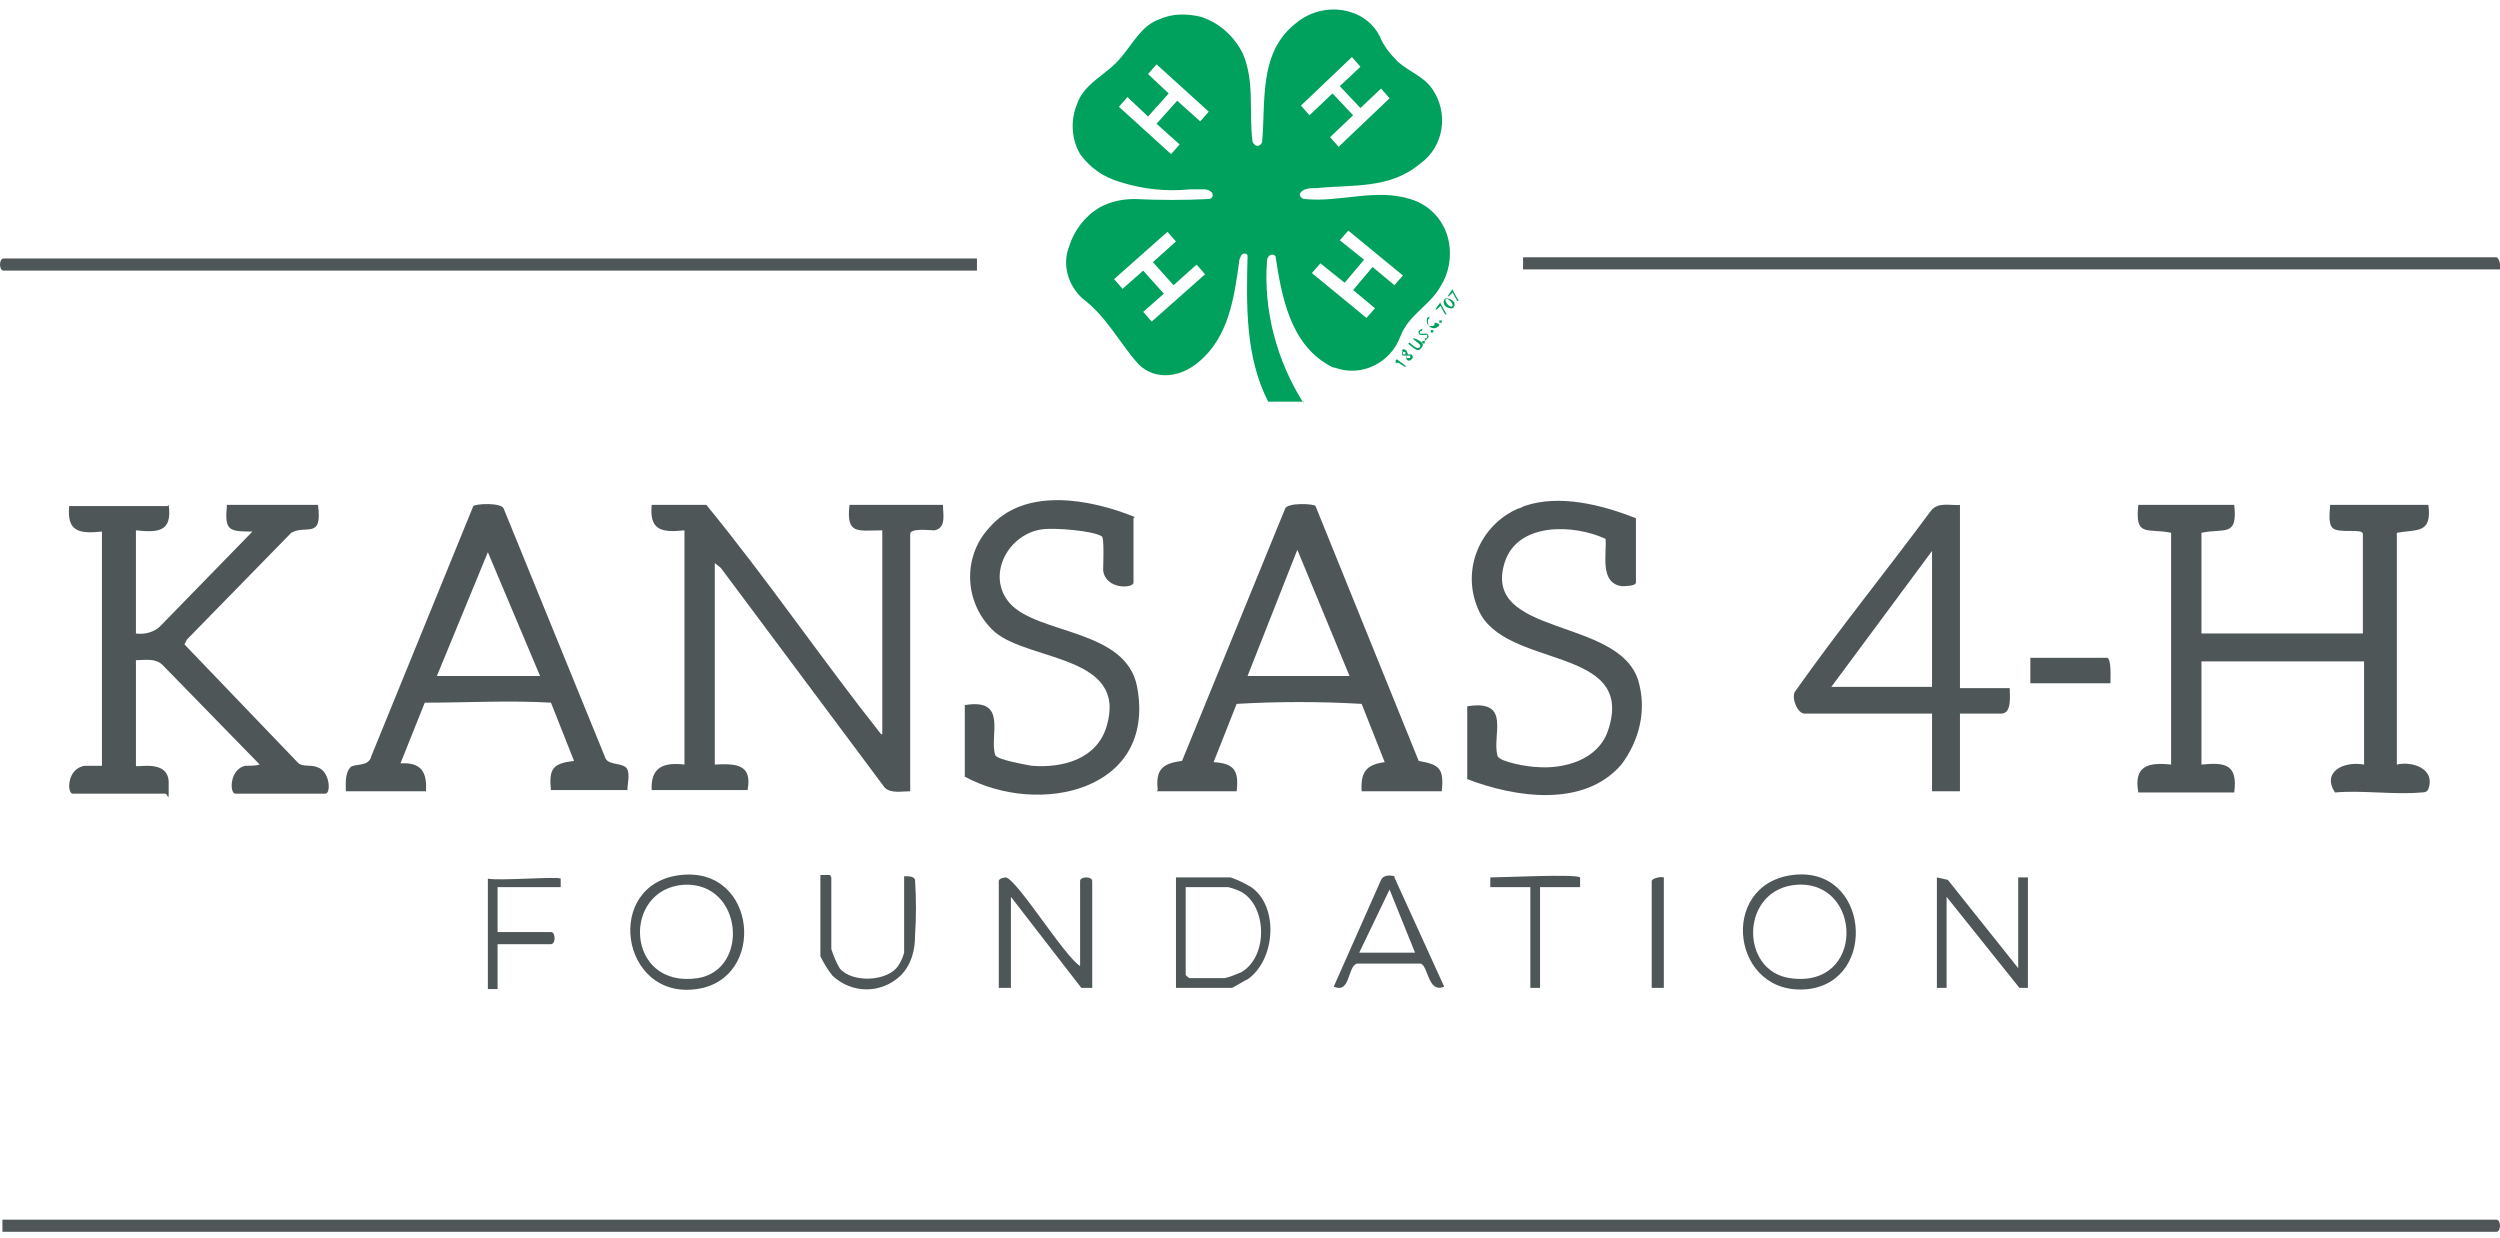
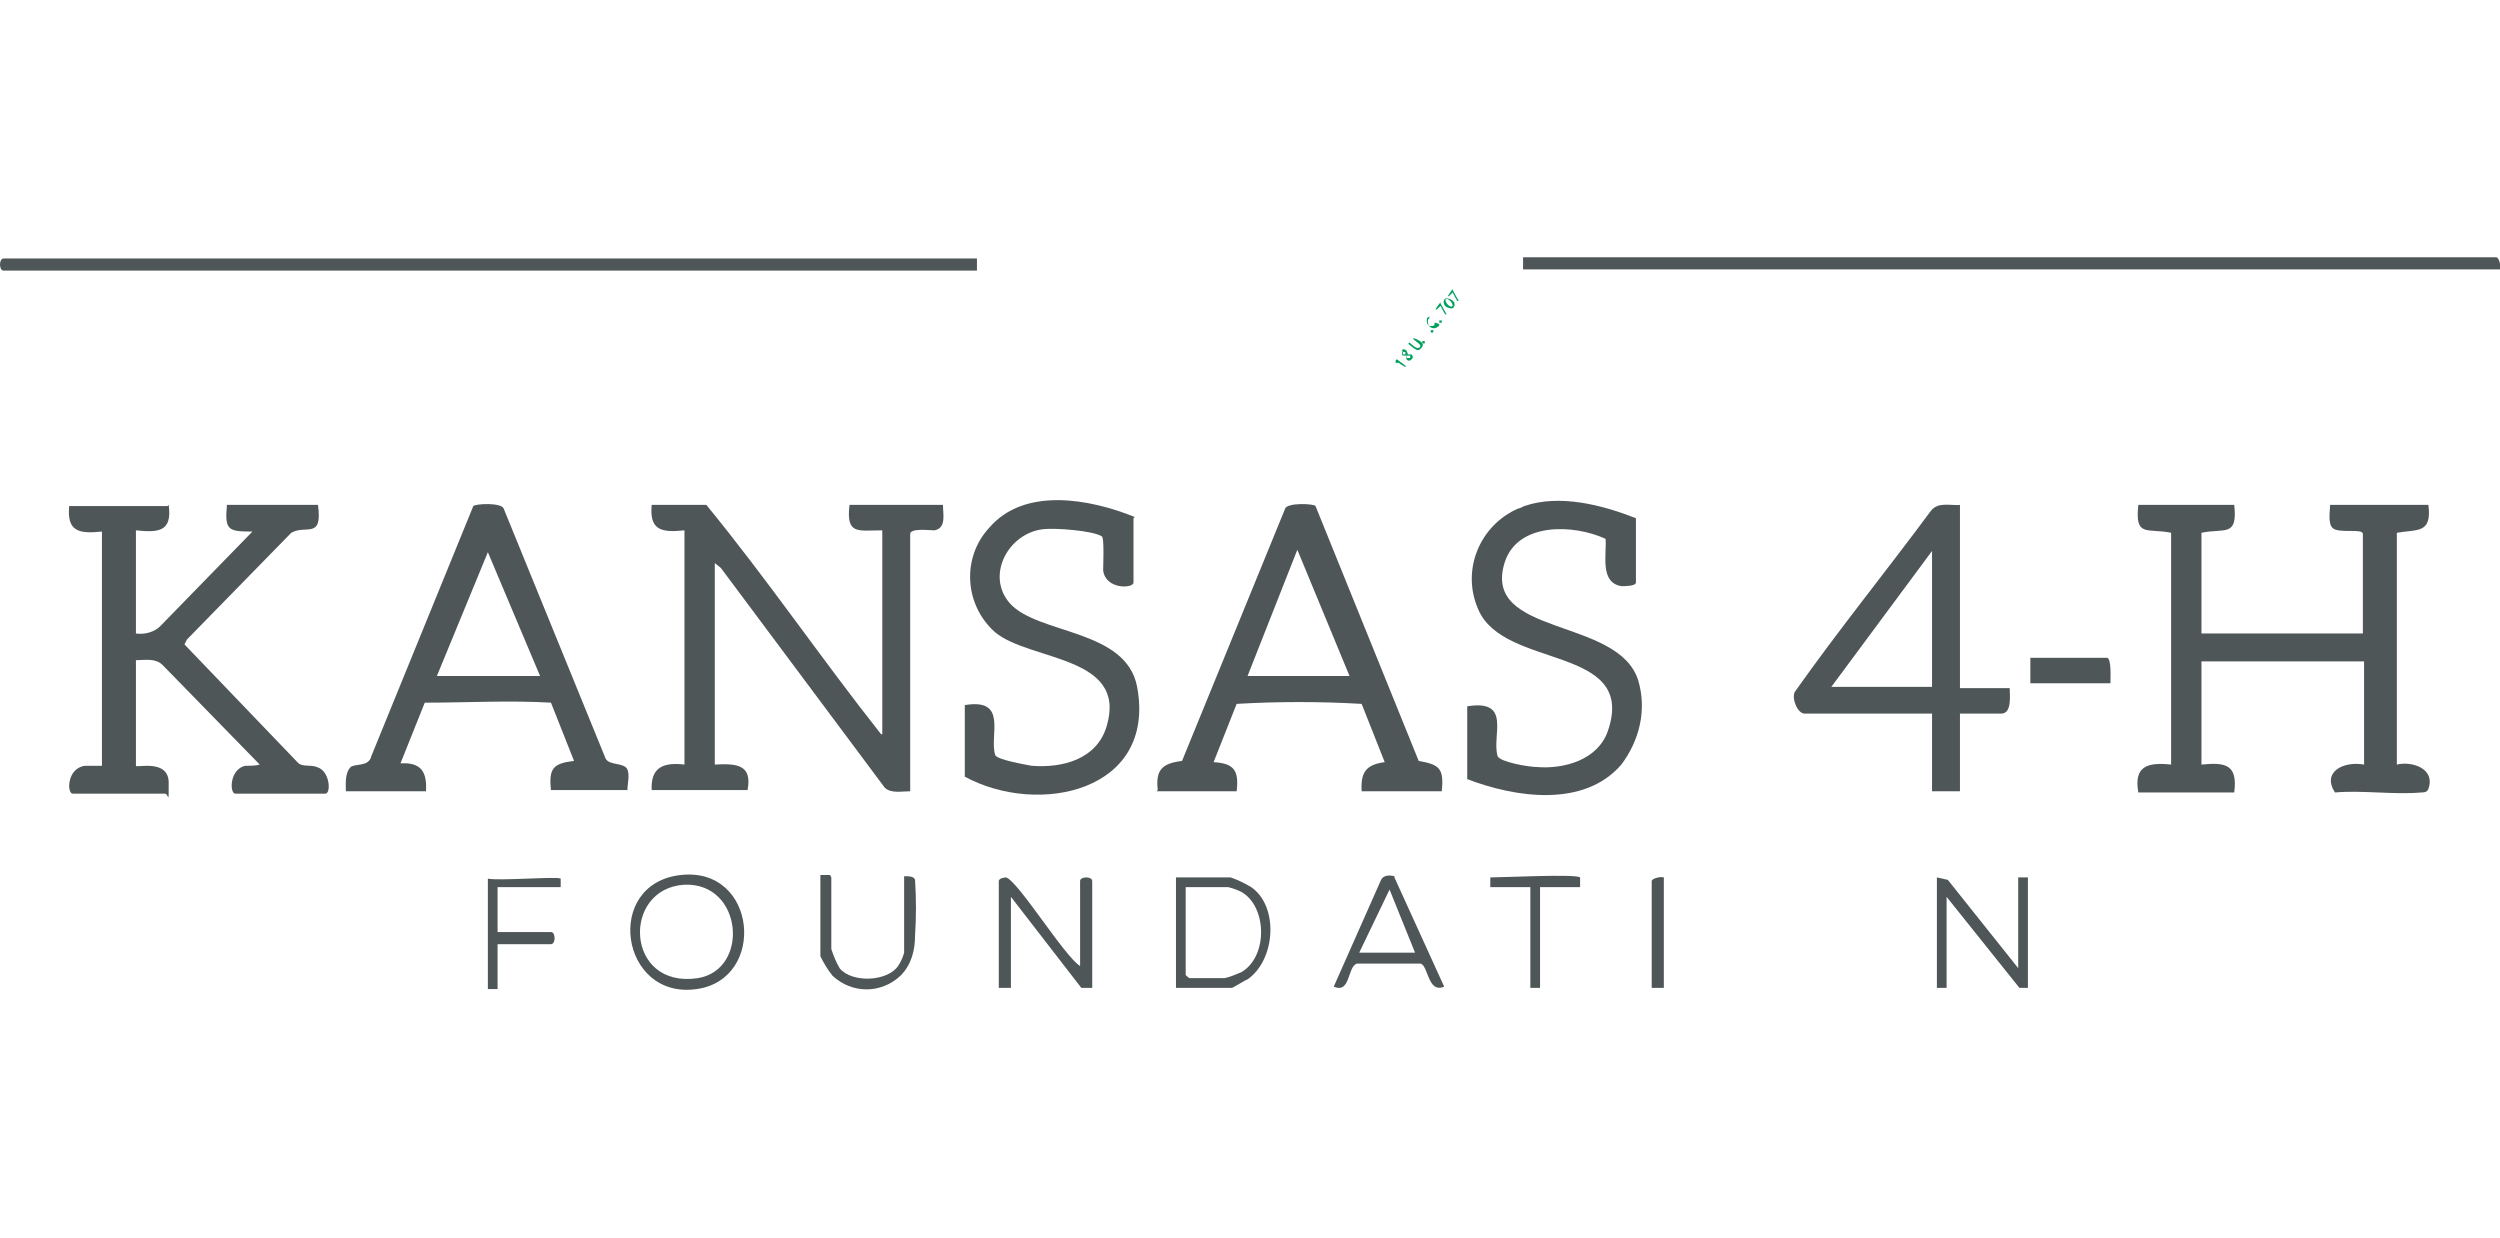
<svg xmlns="http://www.w3.org/2000/svg" id="Layer_2" version="1.1" viewBox="0 0 206 102">
  <defs>
    <style>
      .st0 {
        fill: #4f5657;
      }

      .st1 {
        fill: #00a05d;
      }
    </style>
  </defs>
  <g id="Group_48">
    <g id="Group_48-2">
      <path id="Path_972" class="st0" d="M184.1,41.6c.3,2.7-.8,1.9-2.7,2.3v8.3h13.3v-8.2c0-.5-2,0-2.5-.5-.4-.4-.2-1.4-.2-1.9h8.1c.3,2.4-.9,2-2.6,2.3v19.1c1.2-.3,3.2.3,2.6,2-.1.3-.4.3-.6.3-2.2.2-4.9-.2-7.1,0-1.1-1.7.7-2.6,2.4-2.3v-8.5h-13.4v8.5c2-.2,3,0,2.7,2.3h-7.9c-.4-2.2.8-2.5,2.7-2.3v-19.1c-2-.4-3,.4-2.7-2.3h8Z" />
-       <path id="Path_973" class="st0" d="M.2,101.5v-1h205.5c.4,0,.4,1,0,1H.2Z" />
      <path id="Path_974" class="st0" d="M72.7,60.5v-16.8c-2,0-3,.4-2.7-2.1h7.7c0,.8.3,1.9-.7,2.1-.4,0-2-.2-2,.3v21.2c-.7,0-1.6.2-2.1-.3l-13.5-18.1-.5-.4v16.6c1.8-.1,3.1,0,2.7,2.1h-7.9c-.1-1.9,1-2.3,2.7-2.1v-19.3c-1.9.2-2.9,0-2.7-2.1h4.5c5,6.1,9.5,12.7,14.4,18.9h0Z" />
      <path id="Path_975" class="st0" d="M13.9,41.6c.3,2.2-.8,2.3-2.7,2.1v8.5c.7.1,1.5-.1,2-.6l7.6-7.8c-2,0-2.3-.1-2.1-2.2h7.5c.4,2.9-1,1.6-2.2,2.3l-8.6,8.8-.2.4,9.4,9.8c.4.3,1,.1,1.5.3,1.1.3,1.2,2.2.7,2.2h-7.4c-.5,0-.5-2,.8-2.3.4,0,.9,0,1.2-.1l-8-8.2c-.6-.6-1.5-.4-2.2-.4v8.7c0,.2,2.7-.6,2.7,1.4s0,.9-.3.9h-7.6c-.5,0-.5-2.1,1-2.3.3,0,1.4,0,1.4,0v-19.3c-1.9.2-2.9,0-2.7-2.1h8.1,0Z" />
      <path id="Path_976" class="st0" d="M95.4,65.1c-.2-1.7.4-2.2,2-2.4l8.5-20.8c.2-.5,2.4-.4,2.5-.2l8.5,21c1.7.3,2.1.6,1.9,2.5h-6.6c-.1-1.6.4-2.2,1.9-2.4l-1.9-4.8c-3.4-.2-6.9-.2-10.3,0l-1.9,4.8c1.7.1,2.1.7,1.9,2.4h-6.6ZM111.2,55.7l-4.3-10.4-4.1,10.4h8.3Z" />
      <path id="Path_977" class="st0" d="M51.8,65.1h-6.4c-.2-1.8.2-2.2,1.9-2.4l-1.9-4.8c-3.4-.2-7,0-10.4,0l-2,5c1.7-.1,2.2.7,2.1,2.3h-6.6c0-.6-.1-1.5.4-2,.4-.3,1.5,0,1.7-.9l8.4-20.6c.2-.2,2.3-.3,2.5.2l8.4,20.6c.3.6,1.5.3,1.8.9.2.5,0,1.2,0,1.7h0ZM36,55.7h8.5l-4.3-10.2-4.2,10.2Z" />
      <path id="Path_978" class="st0" d="M93.4,42.7v5.3c0,.5-2.3.6-2.5-1,0-.5.1-2.6-.1-2.8-.8-.5-3.9-.7-4.8-.6-2.9.3-4.8,3.8-2.8,6.1,2.3,2.6,9.6,2.1,10.5,6.9,1.6,8.6-8.1,10.7-14.2,7.4v-5.9c3.6-.6,2,2.5,2.5,4.1.1.4,2.5.8,3,.9,2.5.2,5.4-.5,6.2-3.3,1.7-5.8-6.3-5.3-9.2-7.7-2.5-2.2-2.8-6.1-.5-8.6,0,0,0,0,0,0,2.9-3.4,8.3-2.4,12-.9h0Z" />
      <path id="Path_979" class="st0" d="M134.8,42.7v5.3c0,.3-.9.3-1.2.3-1.8-.3-1.2-2.6-1.3-3.9-2.6-1.2-7.2-1.4-8.3,1.9-2,6.2,9.4,4.5,11,9.8.7,2.4.1,4.9-1.4,6.9-3.1,3.6-8.8,2.7-12.7,1.2v-6c3.7-.6,2,2.4,2.5,4.1.2.5,2.6.9,3.2.9,2.3.2,5.1-.6,5.9-3,2.4-7.1-8.6-5-10.7-10-1.4-3.2.1-6.9,3.3-8.3.1,0,.3-.1.5-.2,2.9-1,6.4-.1,9.2,1h0Z" />
      <path id="Path_980" class="st0" d="M161.5,41.6v15.1h4.1c0,.6.2,2.1-.7,2.1h-3.4v6.4h-2.3v-6.4h-10.5c-.6,0-1.1-1.3-.8-1.8,3.6-5.1,7.5-9.9,11.2-14.9.6-.8,1.7-.4,2.5-.5h0ZM159.2,56.6v-11.2l-8.3,11.2h8.3Z" />
      <path id="Path_981" class="st0" d="M206,22.2h-80.5v-1h80.2c.2,0,.4.7.3,1Z" />
      <path id="Path_982" class="st0" d="M80.5,21.3v1H.3c-.4,0-.4-1,0-1h80.2Z" />
      <path id="Path_983" class="st0" d="M89,79.6v-7c0-.4,1-.4,1,0v8.8h-.9s-5.8-7.5-5.8-7.5v7.5h-1v-8.8c0-.2.4-.3.6-.3,1,.3,4.8,6.5,6.1,7.3h0Z" />
      <path id="Path_984" class="st0" d="M56.1,72.1c6.3-.7,7.1,8.6,1.3,9.4-6.3.9-7.7-8.7-1.3-9.4ZM56.4,72.9c-5.2.3-4.9,8.6,1.1,7.7,4.3-.7,3.7-7.9-1.1-7.7h0Z" />
-       <path id="Path_985" class="st0" d="M147.7,72.1c6.3-.8,7.1,8.7,1.3,9.4-6.3.7-7.5-8.6-1.3-9.4ZM148.1,72.9c-4.7.3-4.8,7.1-.6,7.7,6.2.9,6-8,.6-7.7h0Z" />
      <path id="Path_986" class="st0" d="M166.3,79.8v-7.5c.3,0,.5,0,.8,0v9.1h-.7s-6-7.5-6-7.5v7.5c-.3,0-.5,0-.8,0v-9.1l.9.2,5.9,7.4h0Z" />
      <path id="Path_987" class="st0" d="M96.9,81.4v-9.1h4.5c.6.2,1.2.5,1.7.8,2.3,1.6,2,6-.3,7.6-.1,0-1.2.7-1.3.7h-4.7ZM97.7,73.1v7.2c0,.1.2.2.3.3h2.9c.5-.1.9-.3,1.4-.5,2.2-1.3,2.1-5.4,0-6.6-.4-.2-.7-.3-1.1-.4h-3.4Z" />
      <path id="Path_988" class="st0" d="M114.9,72.3l4.1,9c-1.4.6-1.3-1.9-2-1.9-1.7,0-3.5,0-5.2,0-.8.3-.5,2.5-1.9,1.9l3.9-8.8c.2-.4.7-.4,1.1-.3h0ZM116.6,78.5l-2.1-5.2-2.5,5.2h4.6Z" />
      <path id="Path_989" class="st0" d="M68.5,72.3v5.9c.2.6.4,1.1.7,1.6,1,1.2,3.9,1.1,4.8-.2.2-.3.4-.7.5-1.1v-6.3c.4,0,.8,0,.9.3.1,1.5.1,3.1,0,4.6,0,1.2-.3,2.4-1.2,3.3-1.6,1.5-4,1.5-5.6,0-.4-.5-.7-1-1-1.6v-6.7s.6,0,.8,0h0Z" />
      <path id="Path_990" class="st0" d="M46.2,72.3c0,.3,0,.5,0,.8h-5.2v3.7h4.4c.4,0,.4,1,0,1h-4.4v3.7c-.3,0-.5,0-.8,0v-9.1c.8.2,5.8-.2,6,0h0Z" />
      <path id="Path_991" class="st0" d="M173.9,56.3h-6.6v-2.1h6.3c.4,0,.3,1.7.3,2.1Z" />
      <path id="Path_992" class="st0" d="M130.2,72.3c0,.3,0,.5,0,.8h-3.3v8.3c-.3,0-.5,0-.8,0v-8.3h-3.3c0-.3,0-.5,0-.8,1,0,7.1-.3,7.4,0h0Z" />
      <path id="Path_993" class="st0" d="M137.1,72.3v9.1h-1v-8.8c0-.2.7-.4,1-.3Z" />
    </g>
    <g id="Group_49">
-       <path id="Path_994" class="st1" d="M111.4,4.7l-4.2,4,.7.8,1.9-1.8,1.7,1.8-1.9,1.8.7.8,4.2-4-.7-.8-1.7,1.6-1.7-1.8,1.7-1.6-.7-.8h0ZM107.4,33.1h-2.9c-1.9-3.7-1.8-8-1.7-12,0-.2-.3-.3-.5-.1-.1.2-.2.4-.2.6-.4,3-.9,6.2-3.3,8.2-.7.6-1.5,1-2.4,1.1-1,.1-1.9-.2-2.6-.9-1.6-1.8-2.6-3.9-4.6-5.4-1.2-1.1-1.7-2.8-1.1-4.3.4-1.3,1.3-2.5,2.5-3.2.9-.5,1.9-.7,2.9-.7,2,.1,4.1.1,6.1,0,.2,0,.4-.2.3-.4,0,0,0,0,0-.1-.2-.2-.4-.3-.7-.3-.4,0-.7,0-1.1,0-2,.2-3.9,0-5.8-.6-1.4-.4-2.5-1.2-3.3-2.3-.7-1.2-.8-2.7-.3-4,.6-1.9,2.5-2.5,3.7-4,1-1.2,1.7-2.6,3.1-3.1,1.1-.5,2.3-.5,3.5-.2,1.5.5,2.7,1.6,3.4,3,1,2.3.5,4.8.8,7.2,0,.2.3.5.5.4.1,0,.3-.2.3-.3.3-3.4-.3-7.4,2.8-9.8,1.2-1,2.9-1.4,4.5-.9,1,.3,1.9,1,2.4,2,.3.8.9,1.5,1.5,2.1.9.8,2.1,1.2,2.8,2.2,1.4,2,1,4.8-1,6.2-2.5,2.1-5.6,1.7-8.5,2-.5,0-1.2,0-1.4.5,0,.2.2.4.4.4,2.9.3,5.8-.9,8.7,0,1.7.5,2.9,1.9,3.2,3.6.2,1.2,0,2.5-.7,3.6-.9,1.6-2.6,2.3-3.3,4.1-.8,2.2-3.2,3.4-5.4,2.6-.2,0-.3-.1-.5-.2-3.2-1.8-3.9-5.7-4.4-9-.3-.3-.7,0-.7.4-.3,4.1.8,8.2,3,11.7h0ZM115.6,22.7l-4.5-3.7-.7.8,2,1.6-1.6,1.9-2-1.6-.7.8,4.5,3.7.7-.8-1.8-1.5,1.6-1.9,1.8,1.5.7-.8h0ZM94.9,26.5l4.4-3.9-.7-.8-1.9,1.7-1.7-1.9,1.9-1.7-.7-.8-4.4,3.9.7.8,1.7-1.5,1.7,1.9-1.7,1.5.7.8h0ZM92.2,8.8l4.3,3.9.7-.8-1.9-1.7,1.7-1.9,1.9,1.7.7-.8-4.3-3.9-.7.8,1.7,1.6-1.7,1.9-1.7-1.6-.7.8h0Z" />
      <path id="Path_995" class="st1" d="M115.2,29.7h0v.2s-.2,0-.2,0v-.2s.1-.1.1-.1l.8.6h-.1c0,.1-.7-.4-.7-.4h0Z" />
      <path id="Path_996" class="st1" d="M115.6,29c0,0,0,.1,0,.2,0,0,0,0,0,0,0,0,.2,0,.2,0,0,0,0-.1,0-.2,0,0-.1,0-.2,0,0,0,0,0,0,0h0ZM116.2,29.5c0,0,0-.2,0-.2,0,0,0,0,0,0,0,0-.2,0-.3,0,0,0,0,.2,0,.2,0,0,.2,0,.2,0,0,0,0,0,0,0h0ZM115.5,28.9c0-.1.2-.2.4,0,0,0,.1.2.1.3h0c0,0,.2,0,.3,0,.1.1.2.3,0,.4,0,0,0,0,0,0,0,.1-.3.2-.4,0,0,0,0,0,0,0,0,0-.1-.2,0-.3h0c0,0-.2,0-.3,0-.1,0-.1-.3,0-.4,0,0,0,0,0,0h0Z" />
      <path id="Path_997" class="st1" d="M116.1,28.2l.5.4c.2.1.3.1.4,0s0-.2-.1-.3l-.5-.4h.1c0-.1.5.2.5.2.3.2.3.4.1.6s-.3.2-.6,0l-.5-.4h.1c0-.1,0-.1,0-.1Z" />
      <path id="Path_998" class="st1" d="M117.4,28.3s-.1,0-.2,0c0,0,0,0,0,0,0,0,0-.1,0-.2,0,0,.1,0,.2,0,0,0,0,0,0,0,0,0,0,.1,0,.2,0,0,0,0,0,0Z" />
-       <path id="Path_999" class="st1" d="M117.4,27.9c0,0,.1,0,.2-.1,0,0,0-.2,0-.2,0,0,0,0,0,0,0,0-.1,0-.2,0-.1,0-.3,0-.4,0-.1-.1-.2-.3,0-.4,0,0,0,0,0,0,0,0,.1-.1.2-.1h0c0,.2-.1.2-.2.2,0,0,0,.1,0,.2,0,0,0,0,0,0,0,0,.1,0,.2,0,.1,0,.3,0,.4,0,.1.1.2.3,0,.4,0,0,0,0,0,0,0,0-.1.1-.2.2h0c0-.1,0-.1,0-.1Z" />
      <path id="Path_1000" class="st1" d="M118.1,27.4s-.1,0-.2,0c0,0,0,0,0,0,0,0,0-.1,0-.2,0,0,0,0,0,0,0,0,.1,0,.2,0,0,0,0,0,0,0,0,0,0,.1,0,.2,0,0,0,0,0,0Z" />
      <path id="Path_1001" class="st1" d="M118.6,26.7c0,0,0,.2-.1.2-.2.2-.5.2-.7,0,0,0,0,0,0,0-.2-.1-.3-.5-.2-.7,0,0,0,0,0,0,0,0,.1-.1.2-.1h0c0,.1-.1.2-.1.2-.1.1,0,.4,0,.5,0,0,0,0,0,0,.1.1.3.1.5,0,0,0,0,0,0,0,0,0,0-.1,0-.2h.1c0,0,0,0,0,0Z" />
      <path id="Path_1002" class="st1" d="M118.8,26.6s-.1,0-.2,0c0,0,0,0,0,0,0,0,0-.1,0-.2,0,0,0,0,0,0,0,0,.1,0,.2,0,0,0,0,0,0,0,0,0,0,.1,0,.2,0,0,0,0,0,0Z" />
      <path id="Path_1003" class="st1" d="M118.7,25h0c0,0,.5.9.5.9h-.1c0,.1-.4-.7-.4-.7h0l-.3.3h-.1c0-.1.4-.6.4-.6h0Z" />
      <path id="Path_1004" class="st1" d="M119.7,25.2c0,0,0-.2-.2-.4s-.3-.2-.4-.1c0,0,0,.2.2.4.2.2.3.2.4.1h0ZM119.8,25.3c-.1.2-.4.1-.6,0s-.3-.4-.2-.6.4-.1.6,0c.3.2.3.4.2.6h0Z" />
      <path id="Path_1005" class="st1" d="M119.7,23.9h0c0,0,.5.9.5.9h-.1c0,.1-.4-.7-.4-.7h0l-.3.3h-.1c0,0,.4-.6.4-.6h0Z" />
    </g>
  </g>
</svg>